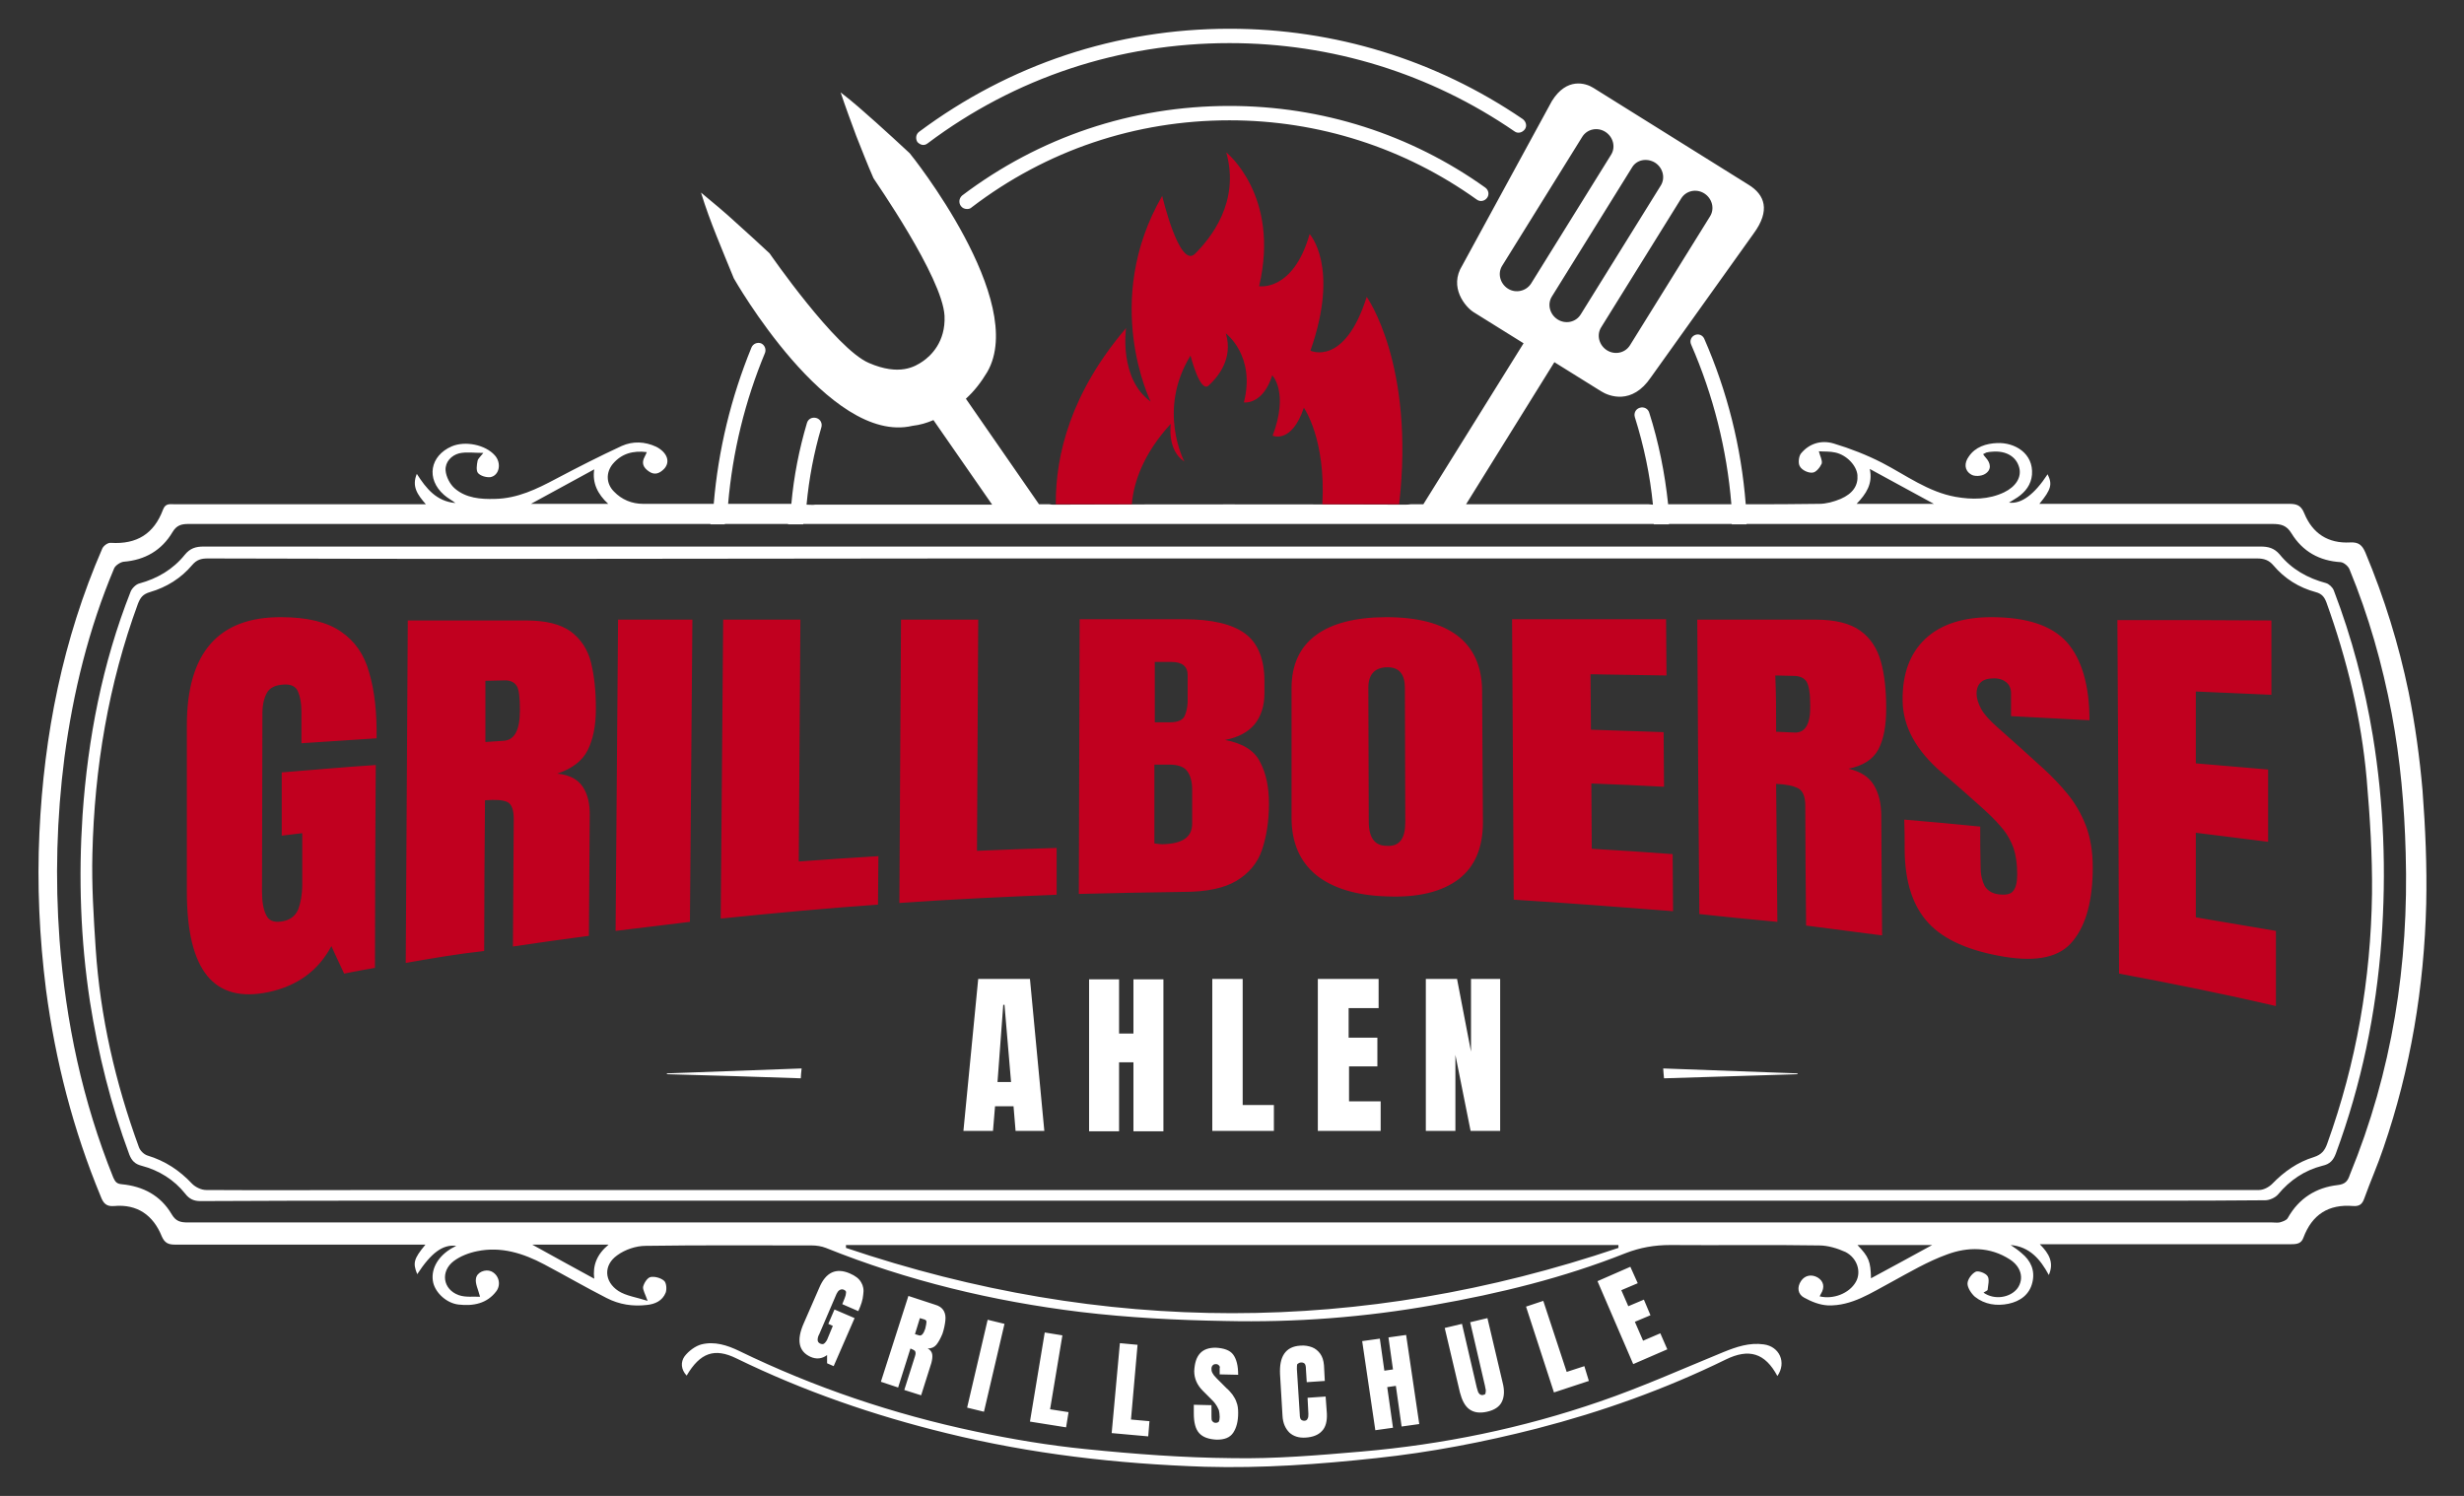
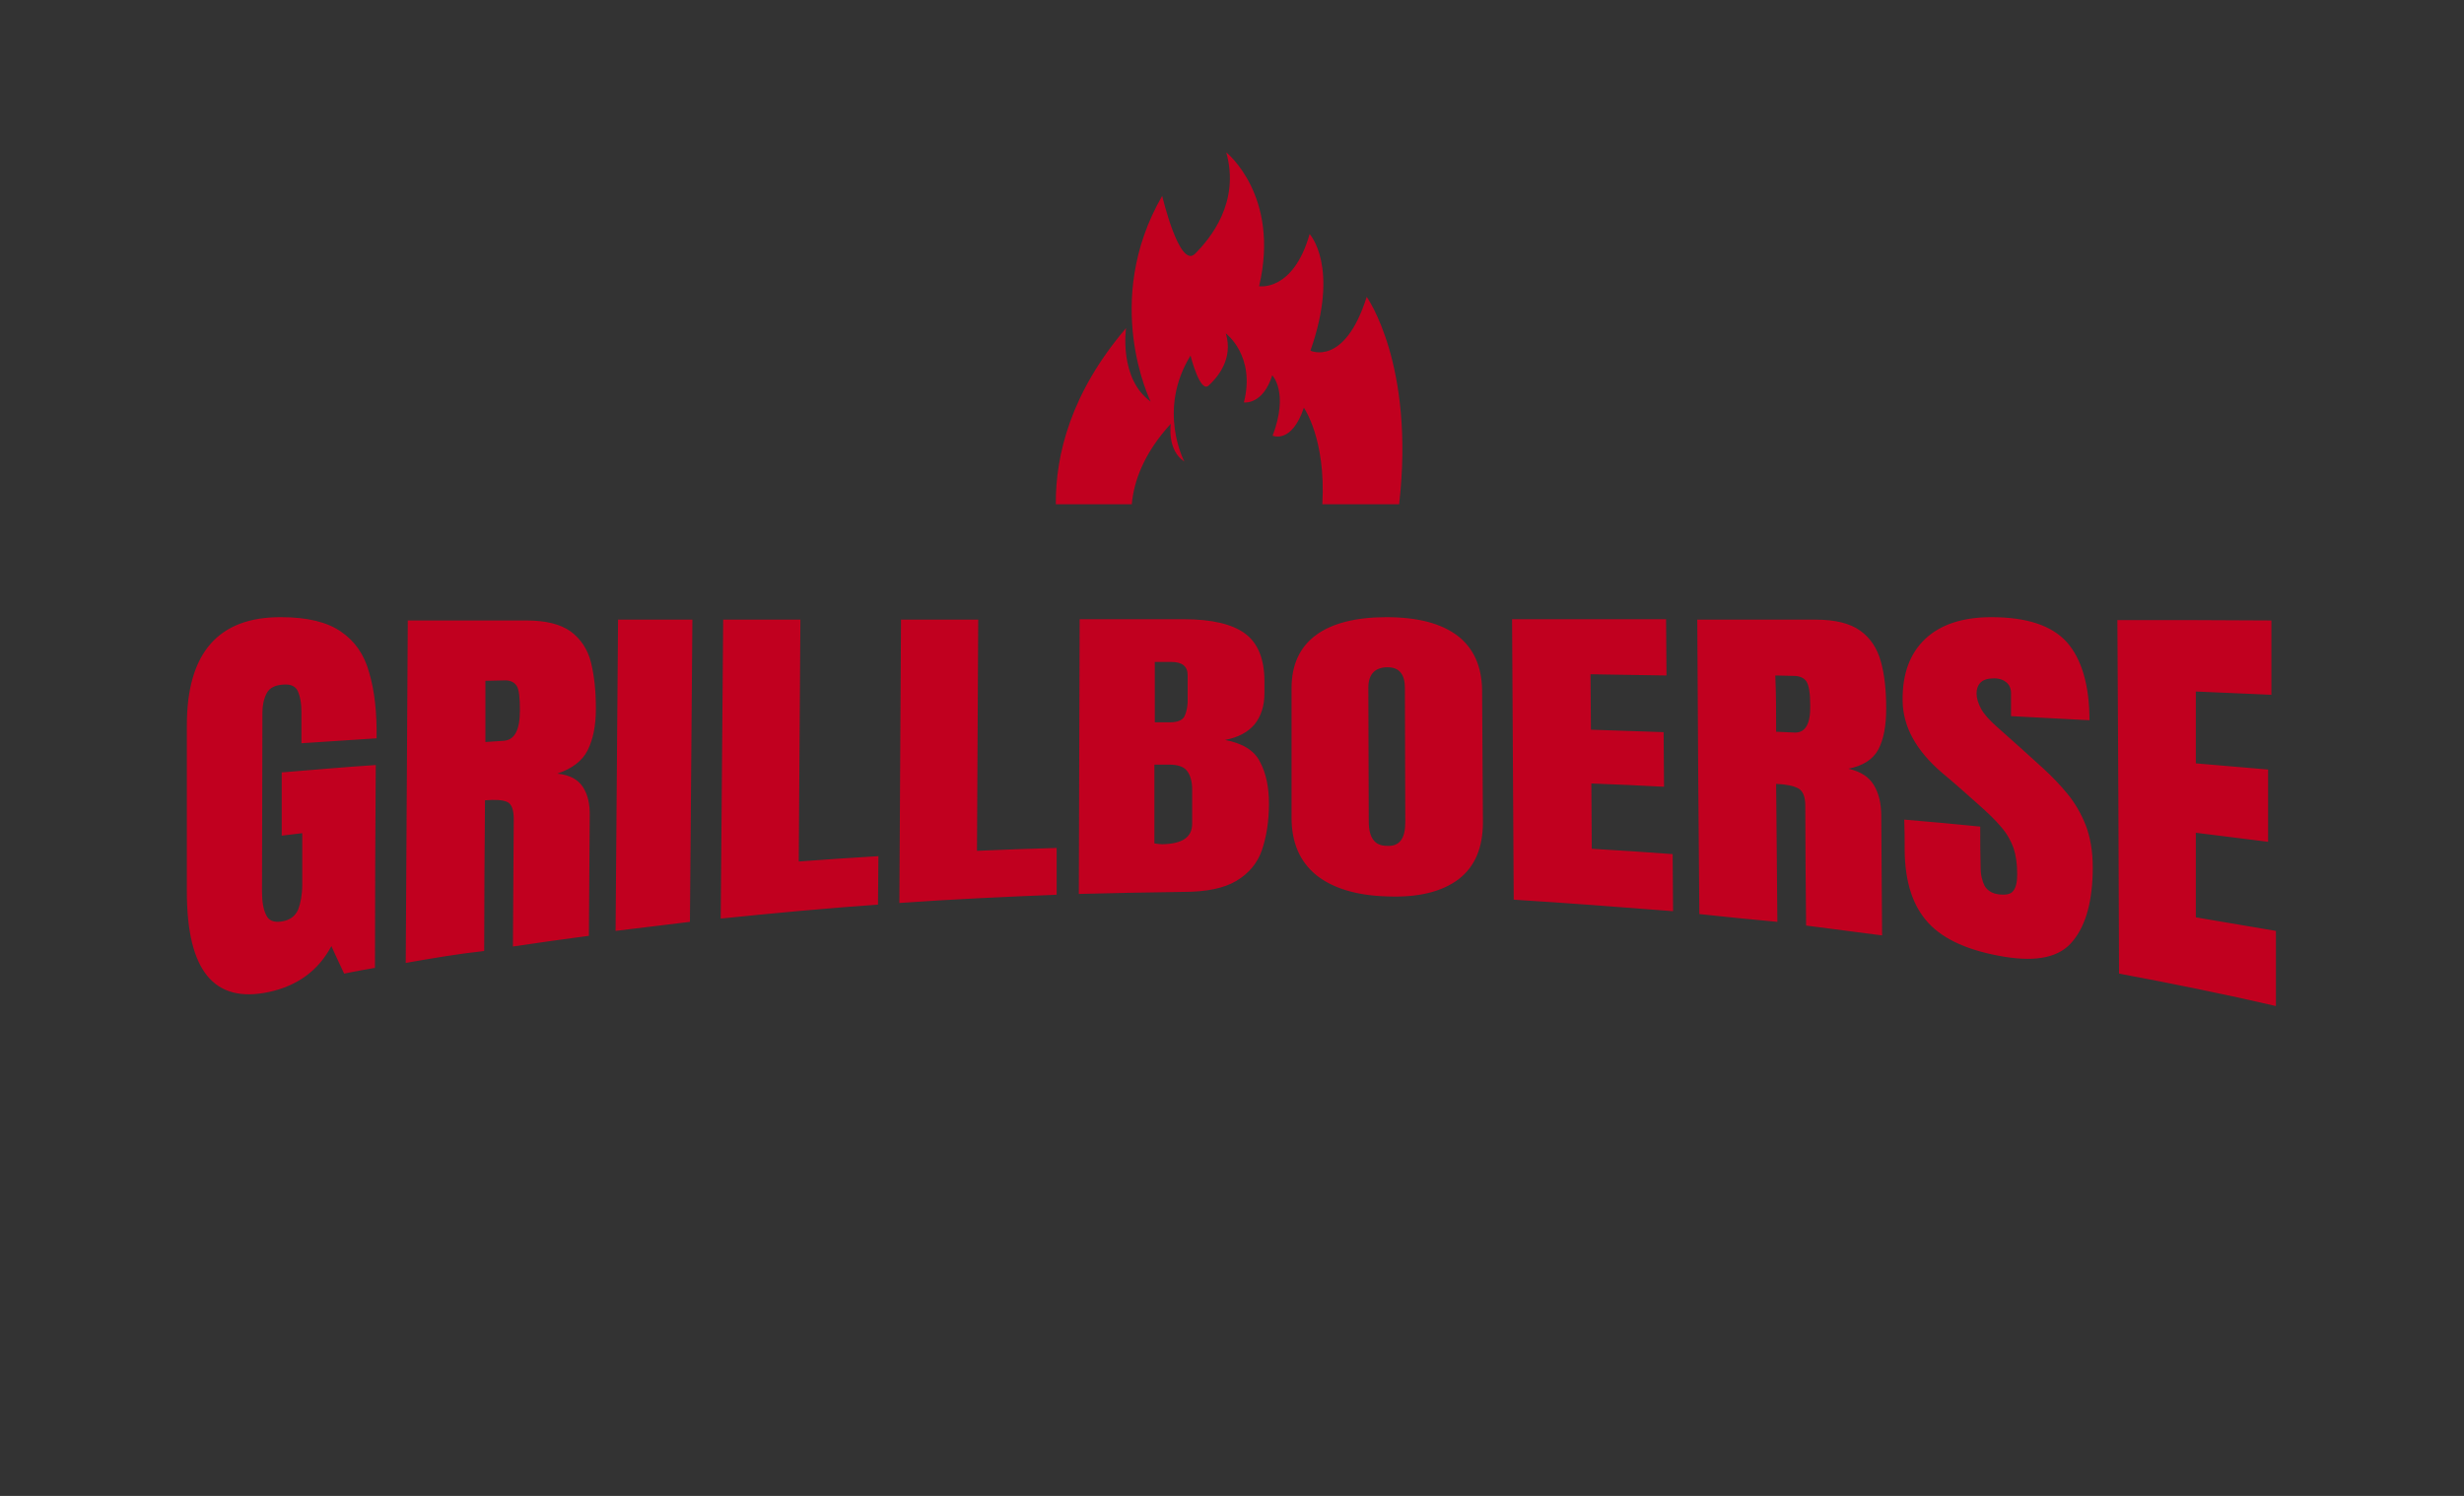
<svg xmlns="http://www.w3.org/2000/svg" version="1.1" id="Ebene_1" x="0px" y="0px" viewBox="0 0 600 364.3" style="enable-background:new 0 0 600 364.3;" xml:space="preserve">
  <rect x="0" y="0" width="600" height="364.3" fill="#333333" stroke="none" />
  <style type="text/css">
	.st0{fill:#FFFFFF;}
	.st1{fill:#C1001F;}
</style>
-   <path class="st0" d="M299.4,25.8c22.5,0,44.1,6.9,62.3,19.9c0.8,0.6,1,1.7,0.4,2.5c-0.6,0.8-1.7,1-2.5,0.4  c-17.6-12.6-38.5-19.3-60.2-19.3c-22.9,0-44.6,7.3-62.8,21.2c-0.3,0.3-0.7,0.4-1.1,0.4c-0.6,0-1.1-0.2-1.5-0.7  c-0.6-0.8-0.5-1.9,0.3-2.6C253.1,33.4,275.6,25.8,299.4,25.8z M224.8,35.3c0.4,0,0.7-0.1,1.1-0.4c21.3-16,46.7-24.4,73.5-24.4  c24.9,0,48.9,7.4,69.4,21.5c0.8,0.6,1.9,0.3,2.5-0.5c0.6-0.8,0.3-1.9-0.5-2.5C349.7,14.6,325,7,299.4,7c-27.5,0-53.6,8.7-75.6,25.1  c-0.8,0.6-0.9,1.7-0.4,2.5C223.8,35,224.3,35.3,224.8,35.3z M361.2,339.7c-0.3,0.1-0.6,0-0.8-0.1c-0.2-0.2-0.4-0.4-0.5-0.7  c-0.1-0.3-0.2-0.7-0.3-1l-3.6-15.5l-4.2,1l3.7,15.7c0.5,1.9,1.2,3.3,2.3,4.1c1.1,0.8,2.5,1,4.3,0.6c1.8-0.4,3-1.2,3.6-2.4  c0.6-1.2,0.7-2.8,0.2-4.7l-3.7-15.7l-4.2,1l3.6,15.5c0.1,0.4,0.1,0.7,0.2,1c0,0.3,0,0.6-0.1,0.9  C361.8,339.4,361.6,339.6,361.2,339.7z M316.9,331.8c0.3,0,0.6,0.1,0.8,0.3c0.2,0.2,0.3,0.7,0.3,1.3l0.2,3.2l4.4-0.3l-0.2-3.8  c-0.1-1.2-0.4-2.1-0.9-2.8c-0.5-0.7-1.2-1.3-2-1.6s-1.8-0.5-2.8-0.4c-1.9,0.1-3.2,0.8-4,2c-0.8,1.2-1.1,2.8-1,5l0.6,10.1  c0.1,1.8,0.7,3.1,1.7,4.1c1,0.9,2.3,1.3,3.9,1.2c1.7-0.1,3.1-0.6,4-1.6c0.9-0.9,1.3-2.4,1.2-4.3l-0.3-4.1l-4.4,0.3l0.2,3.9  c0,0.5,0,0.9-0.2,1.2c-0.1,0.3-0.4,0.5-0.8,0.5c-0.3,0-0.6-0.1-0.8-0.3c-0.2-0.2-0.3-0.7-0.3-1.3l-0.7-11c0-0.5,0-0.9,0.1-1.2  C316.2,332,316.4,331.8,316.9,331.8z M290.7,342.1l0,2.1c0,2.2,0.4,3.8,1.3,4.8c0.9,1,2.3,1.5,4.3,1.6c1.9,0,3.2-0.5,4-1.7  c0.8-1.2,1.2-2.8,1.2-4.8c0-1-0.1-1.9-0.4-2.6c-0.2-0.7-0.6-1.3-1-1.9c-0.4-0.5-0.9-1.1-1.4-1.5l-2.5-2.5c-0.5-0.5-0.8-0.9-1-1.3  c-0.2-0.4-0.2-0.7-0.2-1c0-0.3,0.1-0.6,0.3-0.8c0.2-0.2,0.4-0.3,0.8-0.3c0.3,0,0.5,0.1,0.7,0.3c0.2,0.2,0.3,0.4,0.2,0.7l0,1.5  l4.5,0.1c0-2.2-0.4-3.8-1.2-4.9c-0.8-1.1-2.3-1.6-4.3-1.7c-1.6,0-2.9,0.4-3.8,1.4c-0.9,1-1.3,2.4-1.4,4.3c0,1.8,0.7,3.4,2.1,4.8  l1.9,1.9c0.6,0.6,1,1,1.3,1.5c0.3,0.4,0.5,0.9,0.7,1.3c0.1,0.5,0.2,1,0.2,1.7c0,0.5-0.1,0.9-0.2,1.1c-0.2,0.2-0.4,0.3-0.8,0.3  c-0.4,0-0.6-0.2-0.8-0.4s-0.2-0.7-0.2-1.2l0-2.7L290.7,342.1z M336,326l-4.3,0.6l3.2,21.7l4.3-0.6l-1.4-9.9l2.1-0.3l1.4,9.9l4.3-0.6  l-3.2-21.7l-4.3,0.6l1.1,7.8l-2.1,0.3L336,326z M397,308.5L389,312l8.7,20.2l8.3-3.6l-1.7-3.9l-4.2,1.8l-2-4.6l3.8-1.6l-1.6-3.8  l-3.8,1.6l-1.7-3.9l4-1.7L397,308.5z M385.8,332.7l-4.3,1.4l-5.7-17.3l-4.2,1.4l6.8,20.9l8.5-2.8L385.8,332.7z M254.4,324.5  l-3.6,21.7l8.8,1.4l0.6-3.7l-4.5-0.7l3-18L254.4,324.5z M205.1,317.6l3.9,1.7c0.7-1.5,1.1-2.8,1.2-4c0.2-1.2,0-2.2-0.5-3  c-0.5-0.9-1.4-1.6-2.8-2.2c-3.3-1.4-5.8-0.3-7.4,3.5l-3.8,8.7c-1.8,4.1-1.2,6.8,1.6,8.1c1.5,0.7,2.9,0.5,4.1-0.4l0,2l1.6,0.7  l5.1-11.7l-4.9-2.1l-1.5,3.5l1.1,0.5l-1.2,2.9c-0.2,0.6-0.5,1-0.8,1.3c-0.3,0.3-0.6,0.3-1.1,0.1c-0.4-0.2-0.6-0.5-0.6-0.9  c0-0.4,0.1-0.9,0.4-1.4l4.2-9.8c0.2-0.4,0.4-0.7,0.7-0.9c0.3-0.2,0.7-0.3,1.1-0.1c0.4,0.2,0.6,0.4,0.5,0.8c0,0.3-0.1,0.7-0.3,1.2  L205.1,317.6z M244.6,322.4l-4.1-1l-5,21.4l4.1,1L244.6,322.4z M272.7,327.1l-2,21.9l8.9,0.8l0.3-3.7l-4.5-0.4l1.6-18.2L272.7,327.1  z M228,327.5c-0.5,0.6-1.2,0.9-2.1,0.9c0.6,0.3,1,0.8,1.1,1.4c0.1,0.6,0,1.3-0.2,2.1l-2.5,7.9l-4.1-1.3l2.6-8.2c0.2-0.6,0.2-1,0-1.3  c-0.2-0.2-0.6-0.4-1.1-0.6l-3,9.5l-4.2-1.4l6.7-20.9l6.4,2.1c1.1,0.3,1.8,0.8,2.2,1.5c0.4,0.7,0.5,1.5,0.4,2.4  c-0.1,0.9-0.3,2-0.7,3.2C229,326,228.5,326.9,228,327.5z M225.6,321.9c0-0.3-0.2-0.5-0.6-0.6l-1-0.3l-1.2,3.9l1,0.3  c0.6,0.2,1.1-0.4,1.5-1.6C225.5,322.8,225.6,322.2,225.6,321.9z M429.5,327.4c-3.5-0.5-6.7,0.6-9.9,1.9c-10,4.1-19.8,8.5-30,12  c-18.8,6.5-38.3,10.5-58.1,12.2c-10.5,0.9-21,1.8-31.5,1.6c-11.9-0.1-23.8-1-35.6-2.2c-9-0.9-18-2.4-26.9-4.3  c-19.9-4.2-39.2-10.7-57.5-19.6c-2.9-1.4-6-2.4-9.2-1.6c-1.5,0.4-3.1,1.6-4.1,2.9c-1,1.4-0.9,3.2,0.5,4.7c3.3-5.6,6.8-6.8,12.1-4.2  c16.4,8,33.5,13.9,51.1,18.2c20.7,5.1,41.7,7.5,63,8.2c14,0.4,27.8-0.6,41.7-2.1c13.2-1.4,26.2-3.9,39.1-7.2  c15.9-4.1,31.3-9.6,46-16.8c5.7-2.8,9.6-1.6,12.6,4C435.1,331.8,433.3,327.9,429.5,327.4z M577.8,179.2c2.7,16.5,3.3,33.1,2.1,49.8  c-1.3,17.8-4.9,35.1-11.1,51.9c-0.6,1.6-1.4,2.6-3.3,3c-4.3,1.1-7.9,3.5-10.8,7c-0.7,0.8-2.1,1.4-3.1,1.4  c-9.3,0.1-18.6,0.1-27.9,0.1c-36.3,0-72.6,0-108.8,0c-38.3,0-76.6,0-114.9,0c0,0,0,0,0,0c-67.7,0-135.3,0-203,0  c-16.1,0-32.1,0-48.2,0.1c-1.6,0-2.7-0.5-3.7-1.8c-2.7-3.4-6.4-5.7-10.6-6.8c-1.6-0.4-2.4-1.2-3-2.7c-4.5-12.1-7.6-24.6-9.6-37.3  c-2.3-15.1-2.8-30.2-1.8-45.4c1.3-18.7,4.8-36.9,11.7-54.4c0.3-0.8,1.3-1.8,2.1-2c4.4-1.2,8.2-3.4,11.1-7c1.3-1.6,2.7-2,4.6-2  c58.6,0,117.2,0,175.8,0c108.4,0,216.8,0,325.1,0c1.9,0,3.3,0.4,4.6,1.9c2.9,3.6,6.8,5.8,11.3,7c0.7,0.2,1.6,1,1.9,1.8  C572.7,155.3,575.8,167.1,577.8,179.2z M577.6,217.7c0.1-9.3-0.5-18.7-1.3-28c-1.3-14.8-4.8-29.1-9.8-43c-0.5-1.3-1.1-2.1-2.6-2.5  c-4.1-1.1-7.6-3.3-10.3-6.5c-1.1-1.3-2.3-1.7-4-1.7c-83.2,0-166.3,0-249.5,0c-21.8,0-43.7,0-65.5,0c-33.6,0-67.3,0.1-100.9,0.1  c-27.7,0-55.4,0-83.1-0.1c-1.6,0-2.7,0.3-3.8,1.6c-2.7,3.2-6.2,5.4-10.3,6.6c-1.7,0.5-2.3,1.3-2.9,2.8C26.4,166.6,23,187,22.5,207.9  c-0.2,7.7,0.3,15.4,0.8,23.1c1.1,16.6,4.8,32.7,10.5,48.3c0.3,0.9,1.2,1.8,2.1,2.1c4.3,1.3,7.8,3.6,10.9,6.9  c0.8,0.8,2.2,1.5,3.4,1.5c15,0.1,30,0,44.9,0c116.4,0,232.8,0,349.2,0c35.3,0,70.5,0,105.8,0c1.1,0,2.4-0.7,3.2-1.5  c2.9-3,6.2-5.3,10.1-6.5c1.9-0.6,2.7-1.6,3.3-3.3C573.8,258.8,577.3,238.5,577.6,217.7z M405.2,262.6c11-0.3,21.8-0.7,32.5-1  c0-0.1,0-0.2,0-0.2c-10.8-0.4-21.7-0.8-32.7-1.2C405.1,261.3,405.1,261.9,405.2,262.6z M590.8,220.1c-0.5,20.3-3.8,40.2-10.4,59.4  c-1.4,4.2-3.2,8.2-4.7,12.4c-0.5,1.4-1.2,1.9-2.7,1.8c-6-0.5-10,2.1-12.1,7.7c-0.5,1.4-1.5,1.6-2.9,1.6c-19.4,0-38.9,0-58.3,0  c-0.8,0-1.6,0-3,0c2.3,2.3,3.5,4.5,2.2,7.5c-2.1-3.9-4.7-6.9-9.3-7.3c0.9,0.6,1.8,1.2,2.7,2c2.2,1.8,3.3,4.2,2.6,7.1  c-0.7,3-3,4.6-5.8,5.2c-2.9,0.6-5.8,0.2-8.2-1.7c-0.9-0.8-1.8-2.2-1.8-3.2c0-1,1-2.4,2-2.9c0.6-0.3,2.4,0.3,2.9,1.1  c0.5,0.8,0.1,2.2,0,3.3c0,0.2-0.6,0.4-1,0.7c2.7,1.9,6.6,1.2,8.3-1.1c1.6-2.3,0.9-5.2-1.9-7c-4.8-3.1-10.2-3.1-15.3-1.2  c-4.7,1.7-9.1,4.3-13.5,6.7c-4.9,2.6-9.7,5.9-15.5,5.7c-2-0.1-4-0.9-5.8-1.9c-1.5-0.8-1.8-2.5-0.7-4.1c1-1.4,2.6-1.6,4-0.8  c1.5,0.9,1.8,2.4,0.8,4c-0.1,0.2-0.2,0.4-0.3,0.6c3.3,0.8,7.2-0.7,8.8-3.5c1.4-2.4,0.4-5.8-2.5-7.3c-2-0.9-4.3-1.6-6.4-1.6  c-12.1-0.2-24.2,0-36.3-0.1c-3.8,0-7.3,0.6-10.9,2c-15.1,6-30.7,9.8-46.6,12.6c-16.8,3-33.8,4.3-50.9,3.9  c-11.7-0.2-23.5-0.8-35.2-2.2c-21.3-2.6-42.1-7.6-62-15.6c-1-0.4-2.3-0.6-3.4-0.6c-13.5,0-27-0.1-40.5,0.1c-2.3,0-5,0.9-6.9,2.3  c-3.4,2.4-3.2,6.4,0.3,8.7c1.9,1.2,4.3,1.5,7.1,2.4c-0.6-1.7-1.2-2.7-1.1-3.4c0.2-0.9,1-2.2,1.8-2.4c1-0.2,2.5,0.2,3.3,0.9  c0.6,0.5,0.7,2.1,0.4,2.9c-0.8,2-2.6,2.8-4.6,3c-3.4,0.4-6.7-0.1-9.8-1.7c-5.1-2.6-10.1-5.5-15.2-8.2c-5.1-2.7-10.5-4.4-16.3-3.2  c-2,0.4-4.1,1.2-5.7,2.4c-3.3,2.5-2.7,6.9,1.2,8.3c1.7,0.6,3.6,0.3,5.2,0.4c-0.5-1.9-1.2-3.2-1-4.4c0.2-1.6,2.3-2.4,3.7-1.8  c1.8,0.8,2.5,3.1,1.3,4.8c-2.3,3.1-5.7,3.7-9.2,3.3c-2.9-0.3-5.6-2.8-6.2-5.3c-0.7-3,0.9-6.1,4-8.1c0.4-0.3,0.9-0.5,1.6-0.9  c-3.3-0.4-6.1,1.7-9.5,6.9c-1.1-2.7-0.9-3.7,2-7.2c-1.1,0-1.9,0-2.7,0c-19.4,0-38.9,0-58.3,0c-1.6,0-2.5-0.4-3.2-2  c-2.1-5.2-6-7.9-11.6-7.4c-2,0.2-2.7-0.8-3.3-2.4c-6.7-16.2-11-32.9-13.3-50.3c-1.6-12.7-2.2-25.5-1.6-38.2  c1.1-23.9,5.7-47.1,15.3-69.2c0.3-0.7,1.4-1.5,2.1-1.4c6.3,0.4,10.5-2.2,12.7-8.1c0.6-1.6,1.7-1.3,2.8-1.3c19.4,0,38.7,0,58.1,0  c0.9,0,1.8,0,3.1,0c-2-2.3-3.5-4.3-2.2-7.4c2.3,3.6,4.8,6.7,9.4,7.1c-0.9-0.7-1.9-1.2-2.8-2c-4.4-3.9-3.4-9.5,1.9-11.8  c3.3-1.4,8.2-0.4,10.5,2.2c1.7,1.9,1.1,4.9-1.1,5.3c-1,0.1-2.4-0.3-3-1c-0.5-0.6-0.3-2-0.1-3c0.1-0.5,0.7-1,1.4-1.9  c-2.3,0-4.1-0.3-5.9,0.1c-1.9,0.5-3.4,2.1-3.3,4.1c0.1,1.6,1.1,3.5,2.3,4.5c2.7,2.3,6.2,2.6,9.7,2.5c5.5-0.1,10.2-2.4,14.9-4.9  c5.3-2.8,10.6-5.5,16-8c2.7-1.2,5.6-1.1,8.4,0.2c2.7,1.4,3.5,3.7,1.9,5.4c-1.1,1.1-2.3,1.6-3.7,0.6c-1.3-0.9-1.9-2-1-3.6  c0.2-0.3,0.3-0.7,0.5-1.1c-3.3-0.4-6.1,0.3-8.3,2.9c-1.7,2.1-1.6,4.8,0.3,6.7c1.9,2,4.4,3,7.1,3c5.7,0,11.5,0,17.2,0  c1.1-13.1,4.2-25.9,9.2-38.1c0.4-0.9,1.4-1.3,2.3-1c0.9,0.4,1.3,1.4,1,2.3c-4.9,11.8-7.9,24.1-9,36.8c1.3,0,2.7,0,4,0h11.4  c0.6-6.7,1.9-13.3,3.8-19.7c0.3-1,1.3-1.5,2.3-1.2c1,0.3,1.5,1.3,1.2,2.3c-1.8,6.1-3,12.4-3.6,18.8c0.8,0,1.5,0.1,2.1,0h43.1  l-14.3-20.6c-1.6,0.7-3.3,1.2-5.1,1.4c-20.4,4.8-43.5-35.9-43.5-35.9c-1.4-3.4-2.8-6.8-4.2-10.3c-1.4-3.5-2.7-7-3.8-10.6  c2.9,2.4,5.8,4.8,8.5,7.3c2.8,2.5,5.5,5,8.2,7.5c0,0,16.1,23.3,24.2,26.7c7.4,3.2,11.2,0.9,13.1-0.4c1.9-1.3,5.6-4.7,5.3-11.1  c-0.5-9.4-17.1-33.1-17.3-33.5c-1.5-3.4-2.8-6.8-4.2-10.3c-1.3-3.5-2.6-7-3.8-10.6c3,2.3,5.8,4.8,8.6,7.3c2.8,2.5,5.5,5,8.2,7.5  c0.3,0.3,28.9,36,18.9,53.3c-1.5,2.5-3.2,4.7-5.2,6.5l17.8,25.7h2.5c0.4,0.1,0.8,0.1,1.2,0.1c28.4-0.1,56.7-0.1,85.1,0  c0.7,0,1.3,0,1.8-0.1h3l24.4-39.2L358.8,76c-1.9-1.2-6.1-6-2.7-11.4l21.8-40c3.6-5.8,8.2-4.4,10.1-3.2l37.8,23.6  c3.9,2.4,5.4,6.2,1.2,11.9l-25,35c-4.6,6.8-10.2,4.6-12.1,3.4l-11.4-7.1L357,122.8h44.4c0.4,0,0.7,0.1,1.1,0.1  c-0.7-7.2-2.2-14.3-4.4-21.3c-0.3-1,0.2-2,1.2-2.3c1-0.3,2,0.2,2.3,1.2c2.3,7.2,3.8,14.7,4.6,22.3h4.5c2.1,0,4.4,0,6.7,0  c0.9,0,1.8,0,2.7,0c0.5,0,1,0,1.5,0c-1.1-13.4-4.4-26.5-9.8-38.9c-0.4-0.9,0-1.9,0.9-2.3c0.9-0.4,1.9,0,2.3,0.9  c5.6,12.8,9,26.3,10.1,40.3c6,0,11.9,0,17.9-0.1c1.7,0,3.5-0.5,5.2-1.2c3-1.3,4.3-3.3,4.1-5.8c-0.2-2.3-2.6-4.9-5.4-5.5  c-1.3-0.3-2.6-0.2-4-0.3c0.3,1.2,0.9,2.2,0.7,3c-0.4,0.9-1.4,2.2-2.3,2.2c-1,0.1-2.5-0.6-3-1.5c-0.5-0.7-0.3-2.4,0.2-3.1  c2-2.5,5-3.4,8-2.5c4,1.2,8.1,2.8,11.8,4.7c5.8,3,11.2,7.1,17.9,8.3c4,0.7,8,0.7,11.8-1.1c2.9-1.4,4.3-3.7,3.7-6  c-0.7-2.7-3.2-4.2-6.6-3.9c-0.5,0-0.9,0.1-1.4,0.2c-0.2,0.1-0.4,0.2-0.8,0.4c0.2,0.3,0.4,0.6,0.6,0.8c1.3,1.4,1.5,3-0.1,4  c-0.9,0.6-2.7,0.7-3.5,0.1c-1.6-1-1.6-2.8-0.5-4.3c1.6-2.4,4.3-3.2,6.9-3.3c4.3-0.2,8.9,2.5,8.5,7.7c-0.2,2.4-1.6,4.2-3.5,5.5  c-0.6,0.4-1.3,0.8-2.1,1.3c3,0.4,6.2-2,9.4-6.9c1.2,2.4,0.9,3.7-2,7.2c1.1,0,1.9,0,2.7,0c19.4,0,38.7,0,58.1,0  c1.8,0,2.9,0.3,3.7,2.3c2,4.9,5.8,7.4,11.2,7.1c2-0.1,2.9,0.6,3.7,2.5c4.6,11,8.1,22.3,10.5,33.9c1.6,7.9,2.7,16,3.4,24  C590.6,201.7,591,210.9,590.8,220.1z M409.4,48.3l-19.5,31.4c-1.2,1.9-0.5,4.4,1.4,5.6c1.9,1.2,4.4,0.7,5.6-1.2l19.5-31.4  c1.2-1.9,0.5-4.4-1.4-5.6C413.1,45.9,410.6,46.4,409.4,48.3z M397.4,40.8l-19.5,31.4c-1.2,1.9-0.5,4.4,1.4,5.6  c1.9,1.2,4.4,0.7,5.6-1.2l19.5-31.4c1.2-1.9,0.5-4.4-1.4-5.6C401,38.4,398.5,38.9,397.4,40.8z M372.8,69.1l19.5-31.4  c1.2-1.9,0.5-4.4-1.4-5.6c-1.9-1.2-4.4-0.7-5.6,1.2l-19.5,31.4c-1.2,1.9-0.5,4.4,1.4,5.6C369.1,71.5,371.6,70.9,372.8,69.1z   M452.1,122.7c6.5,0,12.5,0,18.8,0c-5.3-2.9-10.3-5.6-15.6-8.5C456.1,117.8,454.4,120.3,452.1,122.7z M129.3,122.7  c6.2,0,12.3,0,18.8,0c-2.6-2.4-3.9-5.1-3.4-8.4C139.4,117.2,134.4,119.9,129.3,122.7z M148.2,303.1c-6.6,0-12.6,0-18.6,0  c5,2.8,10,5.5,15.1,8.3C144.3,308.2,145.3,305.5,148.2,303.1z M394.1,303.2c-62.7,0-125.4,0-188.1,0c0,0.2,0,0.5,0,0.7  c62.7,21.2,125.4,21.2,188.1,0C394.1,303.7,394.1,303.4,394.1,303.2z M470.5,303.2c-5.9,0-12,0-18.2,0c2.8,2.9,3.2,4,3.3,8.1  C460.6,308.6,465.6,305.9,470.5,303.2z M585.8,207.7c-0.3-11.4-1.3-22.7-3.4-33.9c-2.3-12.1-5.6-23.8-10.3-35.2  c-0.3-0.7-1.3-1.6-2.1-1.7c-5.2-0.3-9.3-2.6-12-7c-1.2-2-2.6-2.3-4.7-2.3c-42.6,0-85.3,0-128,0c0,0,0,0.1,0,0.1h-3.6  c0,0,0-0.1,0-0.1c-5.1,0-10.2,0-15.3,0c0,0,0,0.1,0,0.1h-3.7c0,0,0-0.1,0-0.1c-16.2,0-32.5,0-48.7,0c-36.4,0-72.7,0-109.1,0  c-16.4,0-32.9,0-49.3,0c0,0,0,0,0,0.1h-3.7c0,0,0,0,0-0.1c-5.1,0-10.2,0-15.4,0c0,0,0,0,0,0.1h-3.5c0,0,0,0,0-0.1  c-19.7,0-39.3,0-59,0c-22.7,0-45.4,0-68.1,0c-1.7,0-2.9,0.3-3.9,2c-2.6,4.4-6.7,6.8-11.9,7.2c-0.8,0.1-2,0.9-2.3,1.6  c-6.2,14.7-10,30.2-12.1,46c-1.9,14.8-2.3,29.6-1.2,44.5c1.5,20,5.6,39.3,13.1,57.9c0.5,1.1,0.9,1.5,2.1,1.6  c5.1,0.5,9.4,2.7,12.1,7.3c1,1.7,2.1,2,3.9,2c84.7,0,169.3,0,254,0c84.5,0,169,0,253.5,0c0.6,0,1.3,0.1,1.9,0c0.7-0.2,1.7-0.5,2-1.1  c2.7-4.8,6.9-7.4,12.1-8c1.9-0.2,2.5-1,3-2.5C582.5,261,586.6,234.8,585.8,207.7z M162.4,261.6c10.8,0.3,21.6,0.6,32.6,1  c0-0.7,0.1-1.3,0.2-2.4c-11.2,0.4-22,0.8-32.8,1.2C162.4,261.5,162.4,261.5,162.4,261.6z M358.2,256.1l-3.4-17.7h-7.6v37h7.2v-18.5  l3.7,18.5h7.2v-37h-7.1V256.1z M250.8,238.4l3.5,37h-7l-0.5-6h-4.5l-0.5,6h-7.2l3.6-37H250.8z M246.2,263.5l-1.6-18.8h-0.3  l-1.4,18.8H246.2z M276,251.7h-3.5v-13.2h-7.3v37h7.3v-16.8h3.5v16.8h7.3v-37H276V251.7z M328.4,259.7h7v-7h-7v-7.2h7.3v-7.1h-14.8  v37h15.3v-7.2h-7.7V259.7z M302.6,238.4h-7.4v37h15v-6.3h-7.6V238.4z" />
  <path class="st1" d="M65.4,241.6c-13.3,2.8-19.9-5.2-19.9-24.5c0-13.5,0-27,0-40.5c0-17.6,7.7-26.4,23-26.3c6.3,0,11.2,1.2,14.5,3.5  c3.4,2.3,5.7,5.6,6.9,10c1.3,4.4,1.9,9.7,1.8,16c-6.1,0.4-12.2,0.8-18.3,1.2c0-2.6,0-5.2,0-7.8c0-1.9-0.3-3.5-0.8-4.7  c-0.5-1.3-1.7-1.9-3.4-1.8c-2.2,0.1-3.6,0.8-4.3,2.2c-0.7,1.4-1,3-1,4.6c0,14.5-0.1,29.1-0.1,43.6c0,2.4,0.3,4.3,1,5.7  c0.6,1.4,1.9,1.9,3.8,1.6c2-0.3,3.3-1.3,4-2.9c0.6-1.6,1-3.6,1-6c0-4.2,0-8.4,0-12.6c-1.7,0.2-3.3,0.4-5,0.6c0-5.1,0-10.3,0-15.4  c7.6-0.6,15.2-1.3,22.9-1.8c-0.1,16.5-0.2,32.9-0.2,49.4c-2.5,0.4-5,0.9-7.5,1.4c-1-2.2-2.1-4.4-3.1-6.7  C77.5,236.4,72.4,240.1,65.4,241.6z M98.8,234.5c0.2-27.8,0.3-55.6,0.5-83.4c9.6,0,19.2,0,28.8,0c4.8,0,8.4,0.9,10.9,2.7  c2.4,1.8,4.1,4.3,4.9,7.5c0.8,3.2,1.2,6.9,1.2,11.3c0,4.2-0.7,7.5-2,10.1c-1.3,2.6-3.8,4.5-7.4,5.7c3,0.3,5,1.4,6.2,3.2  c1.2,1.8,1.8,4.2,1.7,7.3c-0.1,9.7-0.1,19.3-0.2,29c-6.2,0.8-12.3,1.7-18.5,2.6c0.1-10.3,0.1-20.7,0.2-31c0-2.3-0.5-3.7-1.6-4.2  c-1.1-0.5-2.9-0.6-5.4-0.4c-0.1,12.2-0.2,24.4-0.2,36.7C111.4,232.3,105.1,233.4,98.8,234.5z M118.2,180.7c1.5-0.1,3-0.2,4.5-0.3  c2.6-0.2,3.9-2.6,3.9-7.4c0-3.1-0.2-5.1-0.8-6c-0.6-0.9-1.6-1.4-3.2-1.3c-1.5,0-2.9,0.1-4.4,0.1  C118.2,170.8,118.2,175.8,118.2,180.7z M149.9,226.7c0.2-25.3,0.4-50.5,0.6-75.8c6,0,12.1,0,18.1,0c-0.2,24.5-0.4,49.1-0.6,73.6  C162,225.2,155.9,226,149.9,226.7z M175.5,223.7c0.2-24.3,0.4-48.5,0.6-72.8c6.3,0,12.5,0,18.8,0c-0.1,19.6-0.3,39.3-0.4,58.9  c6.5-0.5,12.9-0.9,19.4-1.3c0,3.9-0.1,7.9-0.1,11.8C200.9,221.2,188.2,222.4,175.5,223.7z M219,219.9c0.1-23,0.3-46,0.4-69  c6.3,0,12.5,0,18.8,0c-0.1,18.8-0.2,37.5-0.3,56.3c6.5-0.3,12.9-0.5,19.4-0.7c0,3.8,0,7.6,0,11.4C244.5,218.4,231.8,219,219,219.9z   M262.7,217.7c0.1-22.3,0.1-44.6,0.2-66.9c8.5,0,17,0,25.4,0c6.8,0,11.8,1.2,14.9,3.5c3.1,2.3,4.7,6.2,4.7,11.6c0,1,0,1.9,0,2.9  c0,3.1-0.8,5.6-2.4,7.6c-1.6,1.9-4,3.2-7.2,3.8c4.2,0.8,7.1,2.5,8.5,5.3c1.5,2.8,2.2,6.2,2.2,10.2c0,4.3-0.6,8-1.7,11.3  c-1.1,3.2-3.2,5.7-6.2,7.5c-3,1.8-7.3,2.7-12.8,2.7C279.7,217.3,271.2,217.5,262.7,217.7z M281.2,175.9c1.3,0,2.6,0,3.8,0  c1.7,0,2.9-0.5,3.4-1.4c0.5-1,0.7-2.1,0.8-3.4c0-2.2,0-4.4,0-6.7c0-2.1-1.3-3.2-4-3.2c-1.3,0-2.6,0-4,0  C281.2,166,281.2,171,281.2,175.9z M283,205.6c4.9-0.1,7.3-1.7,7.3-5c0-2.8,0-5.5,0-8.3c0-1.9-0.4-3.4-1.2-4.5  c-0.8-1.1-2.3-1.6-4.5-1.6c-1.2,0-2.3,0-3.5,0c0,6.4,0,12.8,0,19.2C281.9,205.5,282.5,205.6,283,205.6z M337.8,218.3  c-7.5-0.2-13.3-2-17.3-5.2c-4-3.3-6-7.9-6-14c0-10.5,0-21,0-31.5c0-5.7,2-10,5.9-12.9c3.9-2.9,9.7-4.4,17.2-4.4  c7.6,0,13.3,1.5,17.3,4.5c3.9,3,5.9,7.4,6,13.2c0.1,10.7,0.1,21.5,0.2,32.2c0,6.2-1.9,10.8-5.9,13.9  C351.1,217.2,345.3,218.6,337.8,218.3z M337.9,206c2.9,0.1,4.3-1.8,4.3-5.8c0-10.9-0.1-21.8-0.1-32.7c0-3.3-1.4-5-4.2-5  c-3.1,0-4.7,1.7-4.7,5c0,10.8,0.1,21.7,0.1,32.5c0,2.1,0.4,3.6,1.1,4.5C335.1,205.5,336.2,206,337.9,206z M368.6,219.1  c-0.1-22.8-0.3-45.5-0.4-68.3c12.5,0,25,0,37.5,0c0,4.6,0.1,9.1,0.1,13.7c-6.2-0.1-12.3-0.2-18.5-0.3c0,4.5,0.1,9,0.1,13.5  c5.9,0.2,11.8,0.4,17.7,0.6c0,4.4,0.1,8.9,0.1,13.3c-5.9-0.3-11.8-0.6-17.7-0.8c0,5.3,0.1,10.6,0.1,15.9c6.6,0.4,13.2,0.8,19.7,1.3  c0,4.6,0.1,9.2,0.1,13.9C394.6,220.9,381.6,219.9,368.6,219.1z M413.8,222.6c-0.2-23.9-0.4-47.8-0.5-71.7c9.6,0,19.2,0,28.8,0  c4.8,0,8.4,0.9,10.9,2.7c2.5,1.8,4.1,4.3,5,7.5c0.9,3.2,1.3,7,1.3,11.4c0,4.2-0.6,7.5-1.9,10c-1.3,2.4-3.7,4-7.3,4.7  c3,0.7,5,2,6.2,4c1.2,2,1.8,4.5,1.8,7.5c0.1,9.7,0.1,19.4,0.2,29.1c-6.2-0.8-12.3-1.6-18.5-2.4c-0.1-9.7-0.2-19.5-0.2-29.2  c0-2.2-0.6-3.6-1.7-4.2c-1.1-0.6-2.9-1-5.4-1.1c0.1,11.2,0.2,22.4,0.3,33.6C426.5,223.9,420.1,223.3,413.8,222.6z M432.5,178.2  c1.5,0.1,3,0.1,4.5,0.2c2.6,0.1,3.9-2.1,3.8-6.6c0-2.9-0.3-4.8-0.9-5.8c-0.6-0.9-1.6-1.4-3.2-1.4c-1.5,0-2.9-0.1-4.4-0.1  C432.5,169.1,432.5,173.7,432.5,178.2z M488.1,233c-8.5-1.4-14.7-4.1-18.5-8.2c-3.8-4.1-5.7-9.9-5.8-17.6c0-2.5,0-5.1-0.1-7.6  c6.2,0.5,12.4,1.1,18.5,1.7c0,3.3,0,6.7,0.1,10c0,1.9,0.4,3.3,1,4.5c0.7,1.1,1.8,1.8,3.4,2c1.7,0.2,2.9,0,3.5-0.8  c0.7-0.8,1-2.2,1-4.1c0-2.5-0.3-4.6-0.9-6.4c-0.6-1.7-1.6-3.5-3-5.1c-1.4-1.7-3.4-3.6-5.9-5.8c-2.8-2.5-5.6-5-8.5-7.4  c-6.3-5.4-9.5-11.2-9.6-17.5c-0.1-6.6,1.8-11.6,5.5-15.1c3.7-3.5,9.1-5.3,16.1-5.3c8.6,0,14.7,2,18.4,6.1c3.6,4.1,5.5,10.5,5.5,19  c-6.4-0.3-12.7-0.7-19.1-1c0-1.9,0-3.7,0-5.6c0-1.1-0.4-2-1.1-2.6c-0.7-0.6-1.7-1-3-1c-1.5,0-2.6,0.3-3.3,1c-0.7,0.7-1,1.6-1,2.7  c0,1.1,0.4,2.4,1.1,3.7c0.7,1.3,2.1,2.9,4.2,4.7c3.6,3.2,7.2,6.4,10.9,9.8c2.2,2,4.2,4.1,6,6.3c1.8,2.2,3.3,4.8,4.4,7.6  c1.1,2.9,1.7,6.3,1.7,10.2c0,8-1.6,14-4.8,17.9C501.7,233.1,496.1,234.3,488.1,233z M516,237.1c-0.1-28.7-0.2-57.4-0.4-86.1  c12.5,0,25,0,37.5,0.1c0,6,0,12.1,0,18.1c-6.1-0.3-12.3-0.5-18.4-0.8c0,5.8,0,11.7,0,17.5c5.9,0.5,11.8,1,17.6,1.5  c0,5.9,0,11.7,0,17.6c-5.9-0.7-11.7-1.5-17.6-2.2c0,6.9,0,13.7,0,20.6c6.5,1.1,13,2.2,19.5,3.3c0,6.1,0,12.2,0,18.3  C541.7,242.1,528.9,239.5,516,237.1z M257.1,122.8h18.5c0.5-5.7,3-12.5,9.5-19.6c0,0-1,6.4,3.3,9.2c0,0-6.7-12.5,1.5-25.8  c0,0,2.3,9.2,4.4,7.3c2.1-1.9,6.1-6.5,4.2-12.7c0,0,7.3,5.4,4.4,16.8c0,0,4.6,0.7,6.9-6.6c0,0,4.1,4.1,0.1,14.7c0,0,4.6,2.1,7.6-6.8  c0,0,5.4,7.6,4.5,23.5h18.7c3.9-34.1-7.9-50.5-7.9-50.5c-5.4,17.1-13.7,13.1-13.7,13.1c7.2-20.5-0.2-28.4-0.2-28.4  c-4,14.1-12.3,12.7-12.3,12.7c5.2-22.1-8-32.6-8-32.6c3.4,12.1-3.8,20.9-7.6,24.7c-3.8,3.8-8-14.1-8-14.1  c-14.9,25.8-2.8,50.1-2.8,50.1c-7.8-5.6-6-17.9-6-17.9C260.8,95.6,257,110.7,257.1,122.8z" />
</svg>